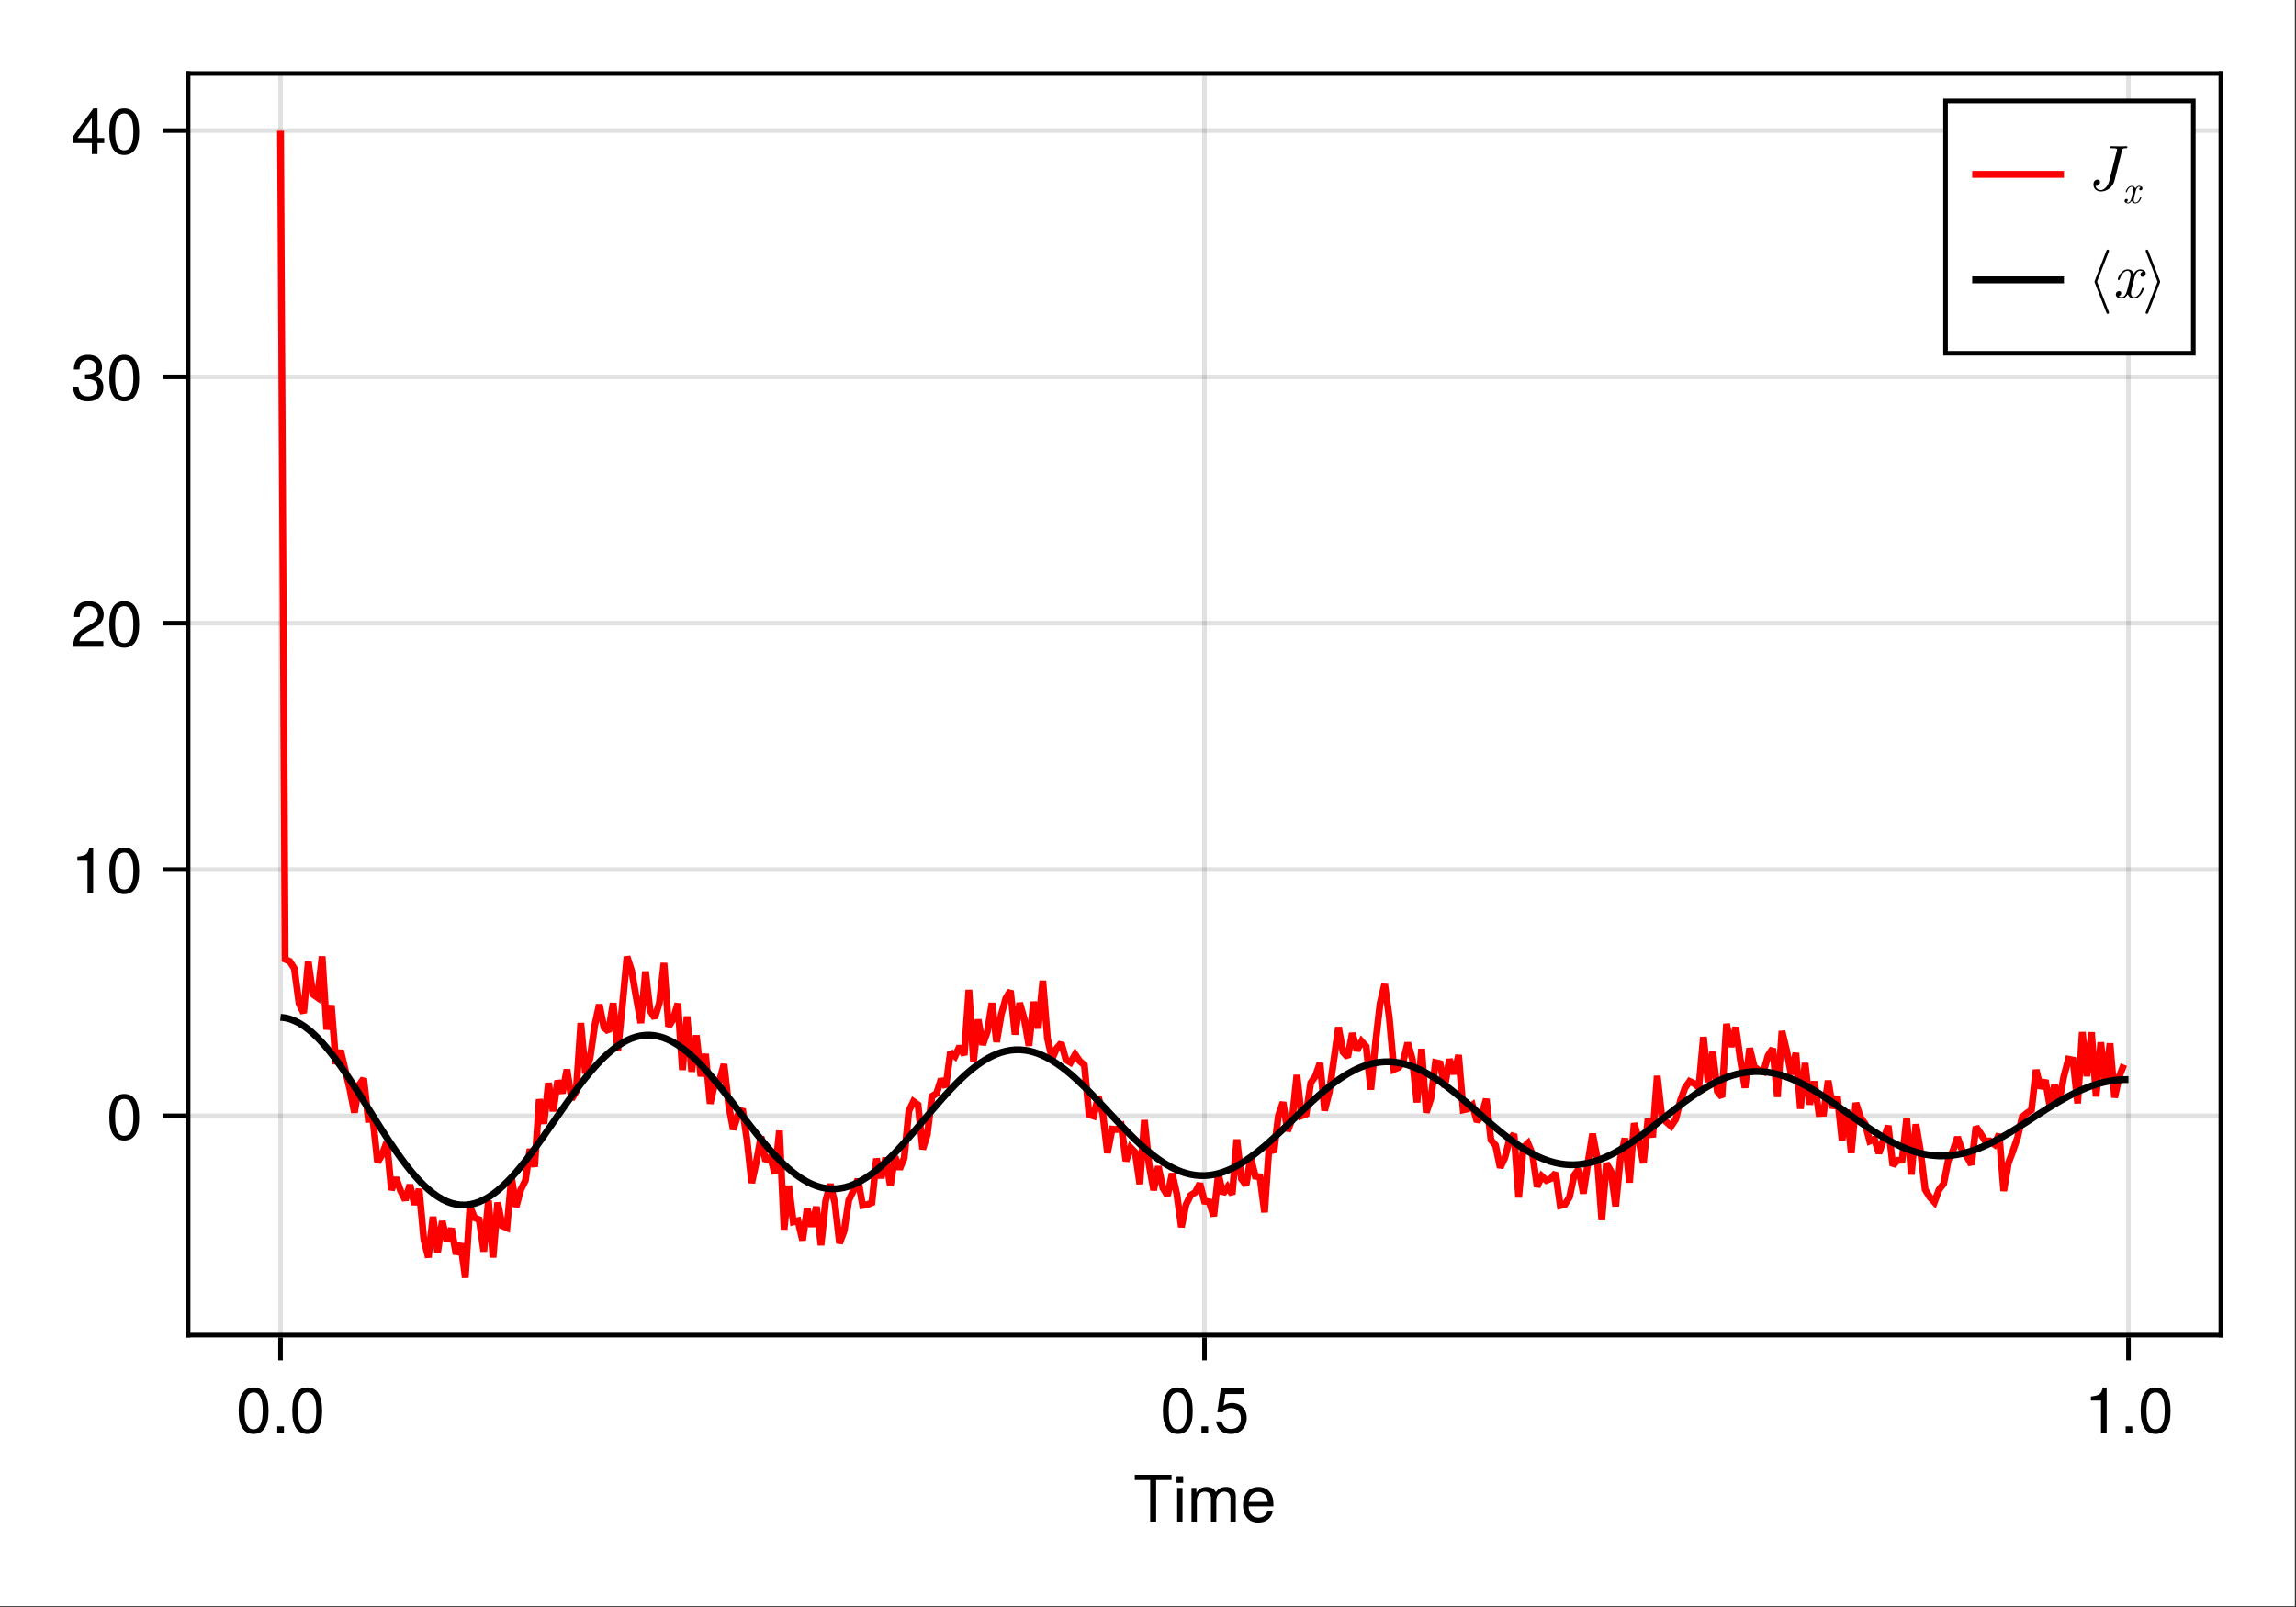
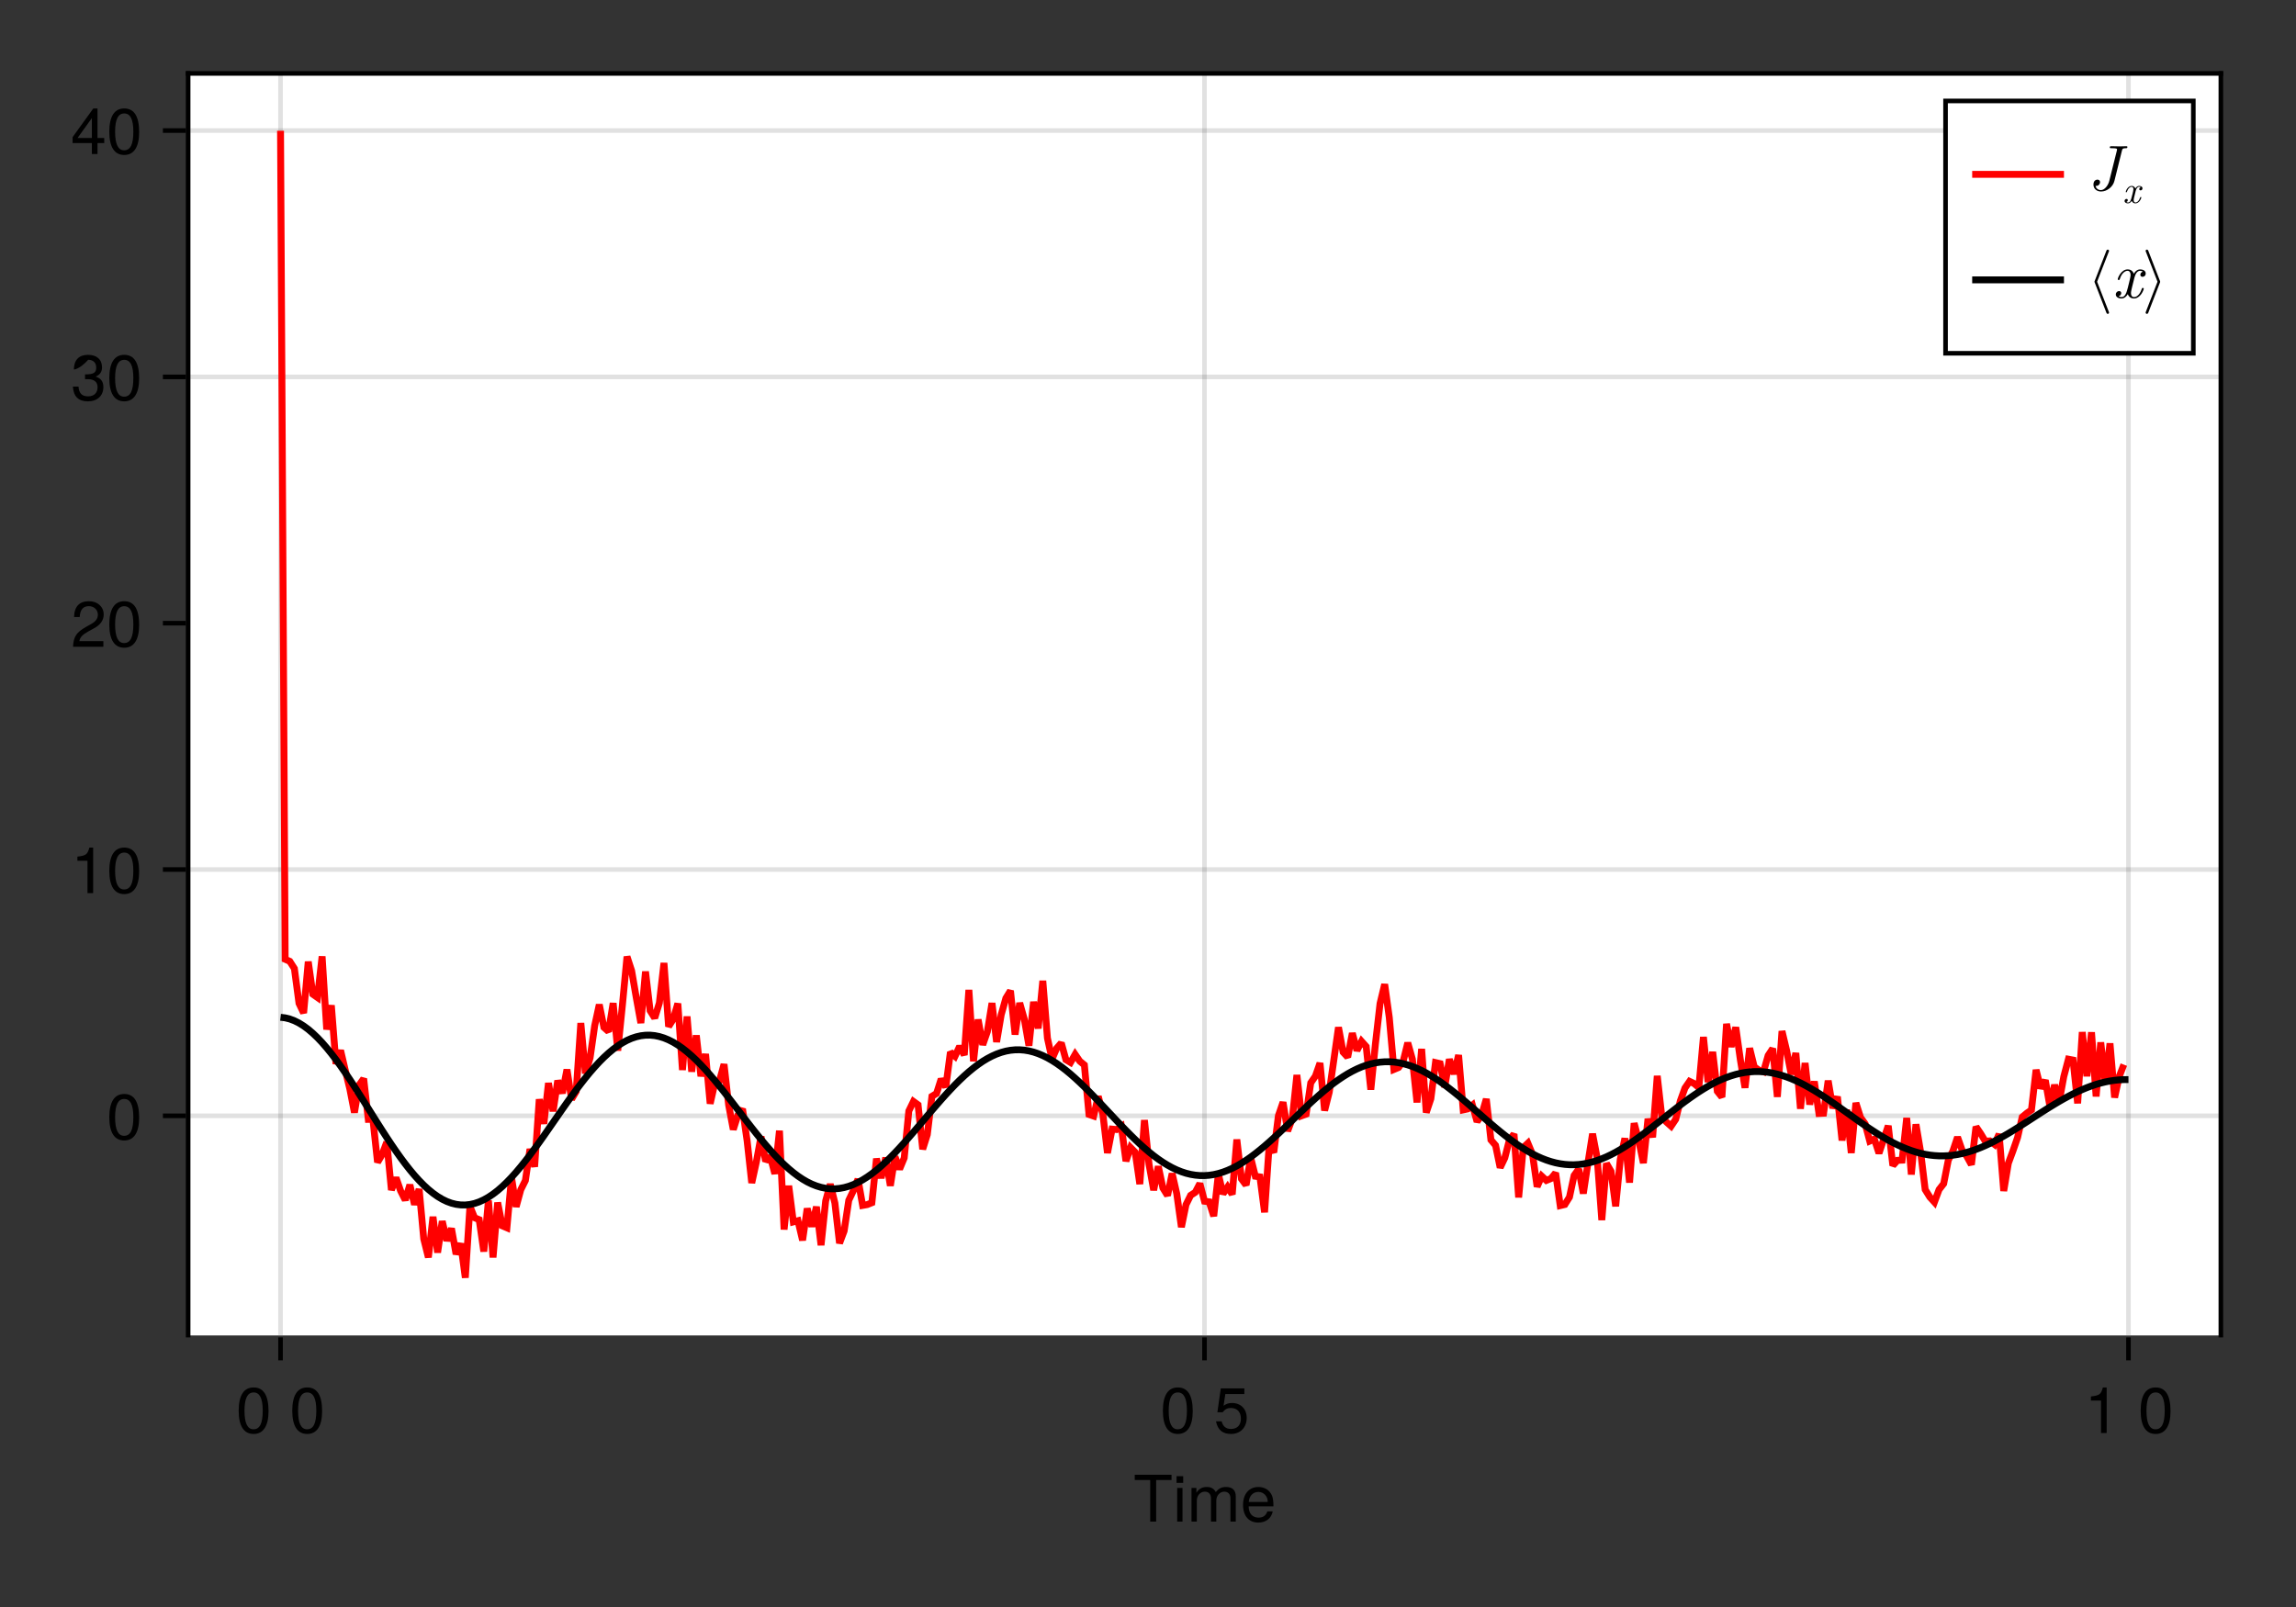
<svg xmlns="http://www.w3.org/2000/svg" xmlns:xlink="http://www.w3.org/1999/xlink" width="667" height="467" viewBox="0 0 667 467">
  <rect x="0" y="0" width="667" height="467" fill="#333333" stroke="none" />
  <defs>
    <g>
      <g id="glyph-0-0-e89971b2">
        <path d="M 11.078 -12.078 C 11.078 -12.078 6.609 -12.078 6.609 -12.078 C 6.609 -12.078 6.609 0 6.609 0 C 6.609 0 4.875 0 4.875 0 C 4.875 0 4.875 -12.078 4.875 -12.078 C 4.875 -12.078 0.391 -12.078 0.391 -12.078 C 0.391 -12.078 0.391 -13.609 0.391 -13.609 C 0.391 -13.609 11.078 -13.609 11.078 -13.609 C 11.078 -13.609 11.078 -12.078 11.078 -12.078 Z M 11.078 -12.078 " />
      </g>
      <g id="glyph-1-0-e89971b2">
        <path d="M 2.859 0 C 2.859 0 1.312 0 1.312 0 C 1.312 0 1.312 -9.781 1.312 -9.781 C 1.312 -9.781 2.859 -9.781 2.859 -9.781 C 2.859 -9.781 2.859 0 2.859 0 Z M 3.062 -11.266 C 3.062 -11.266 1.125 -11.266 1.125 -11.266 C 1.125 -11.266 1.125 -13.203 1.125 -13.203 C 1.125 -13.203 3.062 -13.203 3.062 -13.203 C 3.062 -13.203 3.062 -11.266 3.062 -11.266 Z M 3.062 -11.266 " />
      </g>
      <g id="glyph-1-1-e89971b2">
        <path d="M 14.188 0 C 14.188 0 12.641 0 12.641 0 C 12.641 0 12.641 -6.734 12.641 -6.734 C 12.641 -7.969 11.984 -8.703 10.844 -8.703 C 9.578 -8.703 8.531 -7.562 8.531 -6.141 C 8.531 -6.141 8.531 0 8.531 0 C 8.531 0 6.984 0 6.984 0 C 6.984 0 6.984 -6.734 6.984 -6.734 C 6.984 -7.984 6.328 -8.703 5.172 -8.703 C 3.906 -8.703 2.875 -7.562 2.875 -6.141 C 2.875 -6.141 2.875 0 2.875 0 C 2.875 0 1.328 0 1.328 0 C 1.328 0 1.328 -9.781 1.328 -9.781 C 1.328 -9.781 2.75 -9.781 2.75 -9.781 C 2.75 -9.781 2.75 -8.406 2.75 -8.406 C 3.578 -9.578 4.438 -10.062 5.75 -10.062 C 7.016 -10.062 7.812 -9.609 8.391 -8.578 C 9.297 -9.672 10.078 -10.062 11.391 -10.062 C 13.219 -10.062 14.188 -9.094 14.188 -7.344 C 14.188 -7.344 14.188 0 14.188 0 Z M 14.188 0 " />
      </g>
      <g id="glyph-1-2-e89971b2">
        <path d="M 9.578 -4.438 C 9.578 -4.438 2.375 -4.438 2.375 -4.438 C 2.406 -2.203 3.625 -1.156 5.25 -1.156 C 6.5 -1.156 7.375 -1.688 7.812 -2.969 C 7.812 -2.969 9.375 -2.969 9.375 -2.969 C 8.984 -0.984 7.438 0.281 5.188 0.281 C 2.453 0.281 0.75 -1.625 0.75 -4.844 C 0.75 -8.047 2.5 -10.062 5.234 -10.062 C 7.062 -10.062 8.547 -9.094 9.188 -7.484 C 9.469 -6.766 9.578 -5.859 9.578 -4.438 Z M 7.922 -5.828 C 7.922 -7.359 6.734 -8.625 5.203 -8.625 C 3.641 -8.625 2.547 -7.453 2.406 -5.719 C 2.406 -5.719 7.891 -5.719 7.891 -5.719 C 7.922 -5.75 7.922 -5.828 7.922 -5.828 Z M 7.922 -5.828 " />
      </g>
      <g id="glyph-1-3-e89971b2">
        <path d="M 9.469 -6.359 C 9.469 -2.016 7.938 0.281 5.141 0.281 C 2.297 0.281 0.797 -2.016 0.797 -6.484 C 0.797 -10.922 2.281 -13.234 5.141 -13.234 C 8.016 -13.234 9.469 -10.953 9.469 -6.359 Z M 7.781 -6.516 C 7.781 -10.062 6.906 -11.781 5.141 -11.781 C 3.359 -11.781 2.484 -10.078 2.484 -6.453 C 2.484 -2.844 3.359 -1.078 5.094 -1.078 C 6.922 -1.078 7.781 -2.766 7.781 -6.516 Z M 7.781 -6.516 " />
      </g>
      <g id="glyph-1-4-e89971b2">
-         <path d="M 3.562 0 C 3.562 0 1.625 0 1.625 0 C 1.625 0 1.625 -1.938 1.625 -1.938 C 1.625 -1.938 3.562 -1.938 3.562 -1.938 C 3.562 -1.938 3.562 0 3.562 0 Z M 3.562 0 " />
-       </g>
+         </g>
      <g id="glyph-1-5-e89971b2">
        <path d="M 9.578 -4.391 C 9.578 -1.594 7.719 0.281 5.047 0.281 C 2.688 0.281 1.188 -0.766 0.656 -3.391 C 0.656 -3.391 2.297 -3.391 2.297 -3.391 C 2.688 -1.906 3.562 -1.172 5 -1.172 C 6.797 -1.172 7.891 -2.266 7.891 -4.156 C 7.891 -6.125 6.781 -7.266 5 -7.266 C 3.984 -7.266 3.344 -6.953 2.578 -6.031 C 2.578 -6.031 1.062 -6.031 1.062 -6.031 C 1.062 -6.031 2.047 -12.953 2.047 -12.953 C 2.047 -12.953 8.891 -12.953 8.891 -12.953 C 8.891 -12.953 8.891 -11.328 8.891 -11.328 C 8.891 -11.328 3.375 -11.328 3.375 -11.328 C 3.375 -11.328 2.859 -7.922 2.859 -7.922 C 3.625 -8.484 4.375 -8.719 5.297 -8.719 C 7.844 -8.719 9.578 -7 9.578 -4.391 Z M 9.578 -4.391 " />
      </g>
      <g id="glyph-1-6-e89971b2">
        <path d="M 6.484 0 C 6.484 0 4.844 0 4.844 0 C 4.844 0 4.844 -9.422 4.844 -9.422 C 4.844 -9.422 1.906 -9.422 1.906 -9.422 C 1.906 -9.422 1.906 -10.609 1.906 -10.609 C 4.438 -10.922 4.812 -11.203 5.391 -13.234 C 5.391 -13.234 6.484 -13.234 6.484 -13.234 C 6.484 -13.234 6.484 0 6.484 0 Z M 6.484 0 " />
      </g>
      <g id="glyph-1-7-e89971b2">
        <path d="M 9.547 -9.359 C 9.547 -7.734 8.594 -6.344 6.734 -5.359 C 6.734 -5.359 4.875 -4.344 4.875 -4.344 C 3.25 -3.391 2.656 -2.703 2.484 -1.625 C 2.484 -1.625 9.453 -1.625 9.453 -1.625 C 9.453 -1.625 9.453 0 9.453 0 C 9.453 0 0.641 0 0.641 0 C 0.781 -2.906 1.594 -4.156 4.344 -5.734 C 4.344 -5.734 6.062 -6.703 6.062 -6.703 C 7.25 -7.375 7.859 -8.266 7.859 -9.312 C 7.859 -10.734 6.734 -11.797 5.25 -11.797 C 3.625 -11.797 2.703 -10.859 2.578 -8.641 C 2.578 -8.641 0.938 -8.641 0.938 -8.641 C 1.031 -11.859 2.594 -13.234 5.297 -13.234 C 7.812 -13.234 9.547 -11.594 9.547 -9.359 Z M 9.547 -9.359 " />
      </g>
      <g id="glyph-1-8-e89971b2">
-         <path d="M 9.453 -3.844 C 9.453 -1.344 7.688 0.281 4.969 0.281 C 2.266 0.281 0.797 -1.047 0.594 -4 C 0.594 -4 2.234 -4 2.234 -4 C 2.359 -2.078 3.234 -1.172 5.016 -1.172 C 6.734 -1.172 7.766 -2.172 7.766 -3.828 C 7.766 -5.297 6.828 -6.156 5.016 -6.156 C 5.016 -6.156 4.125 -6.156 4.125 -6.156 C 4.125 -6.156 4.125 -7.547 4.125 -7.547 C 6.766 -7.547 7.375 -8.125 7.375 -9.547 C 7.375 -10.938 6.5 -11.797 5.047 -11.797 C 3.359 -11.797 2.562 -10.922 2.516 -8.969 C 2.516 -8.969 0.875 -8.969 0.875 -8.969 C 0.938 -11.781 2.359 -13.234 5.016 -13.234 C 7.547 -13.234 9.062 -11.875 9.062 -9.594 C 9.062 -8.266 8.438 -7.406 7.203 -6.922 C 8.797 -6.391 9.453 -5.453 9.453 -3.844 Z M 9.453 -3.844 " />
+         <path d="M 9.453 -3.844 C 9.453 -1.344 7.688 0.281 4.969 0.281 C 2.266 0.281 0.797 -1.047 0.594 -4 C 0.594 -4 2.234 -4 2.234 -4 C 2.359 -2.078 3.234 -1.172 5.016 -1.172 C 6.734 -1.172 7.766 -2.172 7.766 -3.828 C 7.766 -5.297 6.828 -6.156 5.016 -6.156 C 5.016 -6.156 4.125 -6.156 4.125 -6.156 C 4.125 -6.156 4.125 -7.547 4.125 -7.547 C 6.766 -7.547 7.375 -8.125 7.375 -9.547 C 7.375 -10.938 6.5 -11.797 5.047 -11.797 C 2.516 -8.969 0.875 -8.969 0.875 -8.969 C 0.938 -11.781 2.359 -13.234 5.016 -13.234 C 7.547 -13.234 9.062 -11.875 9.062 -9.594 C 9.062 -8.266 8.438 -7.406 7.203 -6.922 C 8.797 -6.391 9.453 -5.453 9.453 -3.844 Z M 9.453 -3.844 " />
      </g>
      <g id="glyph-1-9-e89971b2">
        <path d="M 9.703 -3.172 C 9.703 -3.172 7.75 -3.172 7.75 -3.172 C 7.75 -3.172 7.75 0 7.75 0 C 7.75 0 6.109 0 6.109 0 C 6.109 0 6.109 -3.172 6.109 -3.172 C 6.109 -3.172 0.516 -3.172 0.516 -3.172 C 0.516 -3.172 0.516 -4.906 0.516 -4.906 C 0.516 -4.906 6.531 -13.234 6.531 -13.234 C 6.531 -13.234 7.75 -13.234 7.75 -13.234 C 7.75 -13.234 7.75 -4.656 7.75 -4.656 C 7.75 -4.656 9.703 -4.656 9.703 -4.656 C 9.703 -4.656 9.703 -3.172 9.703 -3.172 Z M 6.109 -4.656 C 6.109 -4.656 6.109 -10.438 6.109 -10.438 C 6.109 -10.438 1.953 -4.656 1.953 -4.656 C 1.953 -4.656 6.109 -4.656 6.109 -4.656 Z M 6.109 -4.656 " />
      </g>
      <g id="glyph-2-0-e89971b2">
        <path d="M 9.469 -6.359 C 9.469 -2.016 7.938 0.281 5.141 0.281 C 2.297 0.281 0.797 -2.016 0.797 -6.484 C 0.797 -10.922 2.281 -13.234 5.141 -13.234 C 8.016 -13.234 9.469 -10.953 9.469 -6.359 Z M 7.781 -6.516 C 7.781 -10.062 6.906 -11.781 5.141 -11.781 C 3.359 -11.781 2.484 -10.078 2.484 -6.453 C 2.484 -2.844 3.359 -1.078 5.094 -1.078 C 6.922 -1.078 7.781 -2.766 7.781 -6.516 Z M 7.781 -6.516 " />
      </g>
      <g id="glyph-3-0-e89971b2">
-         <path d="M 3.562 0 C 3.562 0 1.625 0 1.625 0 C 1.625 0 1.625 -1.938 1.625 -1.938 C 1.625 -1.938 3.562 -1.938 3.562 -1.938 C 3.562 -1.938 3.562 0 3.562 0 Z M 3.562 0 " />
-       </g>
+         </g>
      <g id="glyph-4-0-e89971b2">
        <path d="M 9.469 -6.359 C 9.469 -2.016 7.938 0.281 5.141 0.281 C 2.297 0.281 0.797 -2.016 0.797 -6.484 C 0.797 -10.922 2.281 -13.234 5.141 -13.234 C 8.016 -13.234 9.469 -10.953 9.469 -6.359 Z M 7.781 -6.516 C 7.781 -10.062 6.906 -11.781 5.141 -11.781 C 3.359 -11.781 2.484 -10.078 2.484 -6.453 C 2.484 -2.844 3.359 -1.078 5.094 -1.078 C 6.922 -1.078 7.781 -2.766 7.781 -6.516 Z M 7.781 -6.516 " />
      </g>
      <g id="glyph-5-0-e89971b2">
        <path d="M 11.609 -12.531 C 11.609 -12.703 11.5 -12.75 11.359 -12.75 C 10.734 -12.75 10.062 -12.703 9.422 -12.703 C 8.594 -12.703 7.719 -12.75 6.891 -12.75 C 6.719 -12.75 6.5 -12.75 6.5 -12.391 C 6.5 -12.172 6.672 -12.172 6.969 -12.172 L 7.188 -12.172 C 7.5 -12.172 7.719 -12.172 8.047 -12.141 C 8.453 -12.078 8.609 -12.062 8.609 -11.781 C 8.609 -11.703 8.609 -11.672 8.531 -11.406 L 6.359 -2.703 C 6.016 -1.312 4.953 0 3.922 0 C 3.156 0 2.5 -0.469 2.359 -1.234 C 2.391 -1.219 2.422 -1.219 2.562 -1.219 C 3.266 -1.219 3.672 -1.844 3.672 -2.312 C 3.672 -2.797 3.312 -3.047 2.906 -3.047 C 2.859 -3.047 1.75 -3.047 1.75 -1.609 C 1.75 -0.344 2.766 0.406 3.953 0.406 C 5.719 0.406 7.438 -0.984 7.844 -2.688 L 10.031 -11.5 C 10.156 -12.031 10.281 -12.172 11.125 -12.172 C 11.406 -12.172 11.609 -12.172 11.609 -12.531 Z M 11.609 -12.531 " />
      </g>
      <g id="glyph-5-1-e89971b2">
        <path d="M 9.109 -2.672 C 9.109 -2.859 8.969 -2.859 8.828 -2.859 C 8.609 -2.859 8.594 -2.844 8.5 -2.547 C 7.984 -0.938 7.062 -0.203 6.281 -0.203 C 5.906 -0.203 5.391 -0.422 5.391 -1.406 C 5.391 -1.844 5.609 -2.656 5.75 -3.281 L 6.391 -5.844 C 6.641 -6.812 7.156 -7.844 8.031 -7.844 C 8.078 -7.844 8.547 -7.844 8.844 -7.578 C 8.109 -7.391 8.109 -6.688 8.109 -6.688 C 8.109 -6.438 8.266 -6.094 8.75 -6.094 C 9.094 -6.094 9.672 -6.344 9.672 -7.078 C 9.672 -8.031 8.594 -8.25 8.047 -8.25 C 7.016 -8.25 6.406 -7.344 6.219 -6.984 C 5.812 -8.109 4.891 -8.25 4.422 -8.25 C 2.562 -8.25 1.547 -5.812 1.547 -5.375 C 1.547 -5.188 1.734 -5.188 1.828 -5.188 C 2.078 -5.188 2.078 -5.203 2.172 -5.516 C 2.672 -7.109 3.641 -7.844 4.391 -7.844 C 4.922 -7.844 5.281 -7.406 5.281 -6.672 C 5.281 -6.219 5.062 -5.297 4.891 -4.609 L 4.469 -2.906 C 4.156 -1.703 3.766 -0.203 2.656 -0.203 C 2.594 -0.203 2.141 -0.203 1.828 -0.469 C 2.391 -0.609 2.562 -1.078 2.562 -1.359 C 2.562 -1.844 2.172 -1.953 1.922 -1.953 C 1.453 -1.953 0.984 -1.562 0.984 -0.953 C 0.984 -0.219 1.781 0.203 2.625 0.203 C 3.531 0.203 4.141 -0.5 4.469 -1.062 C 4.844 0 5.75 0.203 6.234 0.203 C 8.156 0.203 9.109 -2.297 9.109 -2.672 Z M 9.109 -2.672 " />
      </g>
      <g id="glyph-6-0-e89971b2">
        <path d="M 5.469 -1.609 C 5.469 -1.719 5.375 -1.719 5.297 -1.719 C 5.172 -1.719 5.156 -1.703 5.094 -1.531 C 4.797 -0.562 4.234 -0.125 3.766 -0.125 C 3.547 -0.125 3.234 -0.25 3.234 -0.844 C 3.234 -1.109 3.359 -1.594 3.453 -1.969 L 3.828 -3.5 C 3.984 -4.094 4.297 -4.703 4.812 -4.703 C 4.844 -4.703 5.125 -4.703 5.312 -4.547 C 4.859 -4.438 4.859 -4.016 4.859 -4.016 C 4.859 -3.859 4.969 -3.656 5.25 -3.656 C 5.453 -3.656 5.797 -3.812 5.797 -4.25 C 5.797 -4.812 5.156 -4.953 4.828 -4.953 C 4.219 -4.953 3.844 -4.406 3.734 -4.188 C 3.484 -4.859 2.938 -4.953 2.656 -4.953 C 1.531 -4.953 0.938 -3.484 0.938 -3.219 C 0.938 -3.109 1.047 -3.109 1.094 -3.109 C 1.25 -3.109 1.25 -3.125 1.297 -3.312 C 1.609 -4.266 2.188 -4.703 2.625 -4.703 C 2.953 -4.703 3.172 -4.453 3.172 -4 C 3.172 -3.734 3.031 -3.188 2.938 -2.766 L 2.672 -1.75 C 2.5 -1.016 2.266 -0.125 1.594 -0.125 C 1.562 -0.125 1.281 -0.125 1.094 -0.281 C 1.438 -0.375 1.531 -0.656 1.531 -0.812 C 1.531 -1.109 1.297 -1.172 1.156 -1.172 C 0.875 -1.172 0.594 -0.938 0.594 -0.578 C 0.594 -0.141 1.062 0.125 1.578 0.125 C 2.125 0.125 2.484 -0.297 2.672 -0.641 C 2.906 0 3.453 0.125 3.734 0.125 C 4.891 0.125 5.469 -1.375 5.469 -1.609 Z M 5.469 -1.609 " />
      </g>
      <g id="glyph-7-0-e89971b2">
        <path d="M 6.281 4.297 C 6.281 4.234 6.281 4.203 6.25 4.156 L 2.812 -4.672 L 6.25 -13.5 C 6.281 -13.531 6.281 -13.578 6.281 -13.625 C 6.281 -13.844 6.109 -14 5.906 -14 C 5.75 -14 5.609 -13.906 5.547 -13.766 L 2.078 -4.797 C 2.047 -4.766 2.047 -4.719 2.047 -4.672 C 2.047 -4.609 2.047 -4.578 2.078 -4.531 L 5.547 4.422 C 5.609 4.578 5.75 4.672 5.906 4.672 C 6.109 4.672 6.281 4.5 6.281 4.297 Z M 6.281 4.297 " />
      </g>
      <g id="glyph-7-1-e89971b2">
        <path d="M 5.188 -4.797 L 1.719 -13.766 C 1.656 -13.906 1.516 -14 1.359 -14 C 1.156 -14 0.984 -13.844 0.984 -13.625 C 0.984 -13.578 0.984 -13.531 1.016 -13.5 L 4.438 -4.672 L 1.016 4.156 C 0.984 4.203 0.984 4.234 0.984 4.297 C 0.984 4.5 1.156 4.672 1.359 4.672 C 1.516 4.672 1.656 4.578 1.719 4.422 L 5.188 -4.531 C 5.203 -4.578 5.203 -4.609 5.203 -4.672 C 5.203 -4.719 5.203 -4.766 5.188 -4.797 Z M 5.188 -4.797 " />
      </g>
    </g>
  </defs>
-   <path fill-rule="nonzero" fill="rgb(100%, 100%, 100%)" fill-opacity="1" d="M 0 0 L 666.668 0 L 666.668 466.668 L 0 466.668 Z M 0 0 " />
  <path fill-rule="nonzero" fill="rgb(100%, 100%, 100%)" fill-opacity="1" d="M 54.668 388 L 645.336 388 L 645.336 21.332 L 54.668 21.332 Z M 54.668 388 " />
  <path fill="none" stroke-width="1" stroke-linecap="butt" stroke-linejoin="miter" stroke="rgb(0%, 0%, 0%)" stroke-opacity="0.12" stroke-miterlimit="1.155" d="M 61.137 291 L 61.137 15.999 " transform="matrix(1.333, 0, 0, 1.333, 0, 0)" />
  <path fill="none" stroke-width="1" stroke-linecap="butt" stroke-linejoin="miter" stroke="rgb(0%, 0%, 0%)" stroke-opacity="0.12" stroke-miterlimit="1.155" d="M 262.5 291 L 262.5 15.999 " transform="matrix(1.333, 0, 0, 1.333, 0, 0)" />
  <path fill="none" stroke-width="1" stroke-linecap="butt" stroke-linejoin="miter" stroke="rgb(0%, 0%, 0%)" stroke-opacity="0.12" stroke-miterlimit="1.155" d="M 463.863 291 L 463.863 15.999 " transform="matrix(1.333, 0, 0, 1.333, 0, 0)" />
  <path fill="none" stroke-width="1" stroke-linecap="butt" stroke-linejoin="miter" stroke="rgb(0%, 0%, 0%)" stroke-opacity="0.12" stroke-miterlimit="1.155" d="M 41.001 243.205 L 483.999 243.205 " transform="matrix(1.333, 0, 0, 1.333, 0, 0)" />
  <path fill="none" stroke-width="1" stroke-linecap="butt" stroke-linejoin="miter" stroke="rgb(0%, 0%, 0%)" stroke-opacity="0.12" stroke-miterlimit="1.155" d="M 41.001 189.519 L 483.999 189.519 " transform="matrix(1.333, 0, 0, 1.333, 0, 0)" />
-   <path fill="none" stroke-width="1" stroke-linecap="butt" stroke-linejoin="miter" stroke="rgb(0%, 0%, 0%)" stroke-opacity="0.12" stroke-miterlimit="1.155" d="M 41.001 135.832 L 483.999 135.832 " transform="matrix(1.333, 0, 0, 1.333, 0, 0)" />
  <path fill="none" stroke-width="1" stroke-linecap="butt" stroke-linejoin="miter" stroke="rgb(0%, 0%, 0%)" stroke-opacity="0.12" stroke-miterlimit="1.155" d="M 41.001 82.143 L 483.999 82.143 " transform="matrix(1.333, 0, 0, 1.333, 0, 0)" />
  <path fill="none" stroke-width="1" stroke-linecap="butt" stroke-linejoin="miter" stroke="rgb(0%, 0%, 0%)" stroke-opacity="0.12" stroke-miterlimit="1.155" d="M 41.001 28.456 L 483.999 28.456 " transform="matrix(1.333, 0, 0, 1.333, 0, 0)" />
  <g fill="rgb(0%, 0%, 0%)" fill-opacity="1">
    <use xlink:href="#glyph-0-0-e89971b2" x="329.261" y="442.091" />
  </g>
  <g fill="rgb(0%, 0%, 0%)" fill-opacity="1">
    <use xlink:href="#glyph-1-0-e89971b2" x="340.667" y="442.091" />
  </g>
  <g fill="rgb(0%, 0%, 0%)" fill-opacity="1">
    <use xlink:href="#glyph-1-1-e89971b2" x="344.811" y="442.091" />
  </g>
  <g fill="rgb(0%, 0%, 0%)" fill-opacity="1">
    <use xlink:href="#glyph-1-2-e89971b2" x="360.36" y="442.091" />
  </g>
  <g fill="rgb(0%, 0%, 0%)" fill-opacity="1">
    <use xlink:href="#glyph-2-0-e89971b2" x="68.542" y="416.344" />
  </g>
  <g fill="rgb(0%, 0%, 0%)" fill-opacity="1">
    <use xlink:href="#glyph-3-0-e89971b2" x="78.92" y="416.344" />
  </g>
  <g fill="rgb(0%, 0%, 0%)" fill-opacity="1">
    <use xlink:href="#glyph-2-0-e89971b2" x="84.11" y="416.344" />
  </g>
  <g fill="rgb(0%, 0%, 0%)" fill-opacity="1">
    <use xlink:href="#glyph-1-3-e89971b2" x="337.027" y="416.344" />
  </g>
  <g fill="rgb(0%, 0%, 0%)" fill-opacity="1">
    <use xlink:href="#glyph-1-4-e89971b2" x="347.405" y="416.344" />
  </g>
  <g fill="rgb(0%, 0%, 0%)" fill-opacity="1">
    <use xlink:href="#glyph-1-5-e89971b2" x="352.595" y="416.344" />
  </g>
  <g fill="rgb(0%, 0%, 0%)" fill-opacity="1">
    <use xlink:href="#glyph-1-6-e89971b2" x="605.512" y="416.344" />
  </g>
  <g fill="rgb(0%, 0%, 0%)" fill-opacity="1">
    <use xlink:href="#glyph-1-4-e89971b2" x="615.89" y="416.344" />
  </g>
  <g fill="rgb(0%, 0%, 0%)" fill-opacity="1">
    <use xlink:href="#glyph-1-3-e89971b2" x="621.08" y="416.344" />
  </g>
  <g fill="rgb(0%, 0%, 0%)" fill-opacity="1">
    <use xlink:href="#glyph-4-0-e89971b2" x="30.955" y="331.079" />
  </g>
  <g fill="rgb(0%, 0%, 0%)" fill-opacity="1">
    <use xlink:href="#glyph-1-6-e89971b2" x="20.576" y="259.495" />
  </g>
  <g fill="rgb(0%, 0%, 0%)" fill-opacity="1">
    <use xlink:href="#glyph-4-0-e89971b2" x="30.955" y="259.495" />
  </g>
  <g fill="rgb(0%, 0%, 0%)" fill-opacity="1">
    <use xlink:href="#glyph-1-7-e89971b2" x="20.576" y="187.911" />
  </g>
  <g fill="rgb(0%, 0%, 0%)" fill-opacity="1">
    <use xlink:href="#glyph-4-0-e89971b2" x="30.955" y="187.911" />
  </g>
  <g fill="rgb(0%, 0%, 0%)" fill-opacity="1">
    <use xlink:href="#glyph-1-8-e89971b2" x="20.576" y="116.328" />
  </g>
  <g fill="rgb(0%, 0%, 0%)" fill-opacity="1">
    <use xlink:href="#glyph-4-0-e89971b2" x="30.955" y="116.328" />
  </g>
  <g fill="rgb(0%, 0%, 0%)" fill-opacity="1">
    <use xlink:href="#glyph-1-9-e89971b2" x="20.576" y="44.744" />
  </g>
  <g fill="rgb(0%, 0%, 0%)" fill-opacity="1">
    <use xlink:href="#glyph-4-0-e89971b2" x="30.955" y="44.744" />
  </g>
  <path fill="none" stroke-width="1.5" stroke-linecap="butt" stroke-linejoin="miter" stroke="rgb(100%, 0%, 0%)" stroke-opacity="1" stroke-miterlimit="2" d="M 61.137 28.5 L 62.145 209.086 L 63.149 209.528 L 64.157 211.099 L 65.165 218.687 L 66.17 220.796 L 67.178 209.596 L 68.183 216.703 L 69.19 217.412 L 70.198 208.447 L 71.203 224.388 L 72.211 219.117 L 73.219 231.891 L 74.224 228.94 L 75.231 233.215 L 76.239 237.343 L 77.244 242.496 L 78.252 236.511 L 79.26 235.107 L 80.265 243.984 L 81.272 243.976 L 82.28 253.333 L 83.285 251.643 L 84.293 248.918 L 85.301 259.38 L 86.306 256.69 L 87.313 259.573 L 88.321 261.565 L 89.326 258.243 L 90.334 262.562 L 91.342 259.172 L 92.347 270.026 L 93.354 274.063 L 94.362 265.21 L 95.367 273.009 L 96.375 266.171 L 97.383 270.422 L 98.388 267.75 L 99.396 273.36 L 100.403 271.04 L 101.408 278.499 L 102.416 262.945 L 103.424 265.421 L 104.429 265.837 L 105.437 272.786 L 106.444 261.671 L 107.449 274.075 L 108.457 262.107 L 109.465 267.179 L 110.47 267.609 L 111.478 256.655 L 112.485 263.024 L 113.49 259.321 L 114.498 257.303 L 115.506 250.444 L 116.511 254.306 L 117.519 239.599 L 118.526 244.942 L 119.531 236.057 L 120.539 242.215 L 121.547 235.529 L 122.552 238.277 L 123.56 233.112 L 124.564 239.59 L 125.572 237.876 L 126.58 222.979 L 127.585 233.977 L 128.593 230.607 L 129.601 223.564 L 130.605 218.959 L 131.613 223.925 L 132.621 224.827 L 133.626 218.64 L 134.634 228.987 L 135.642 219.07 L 136.646 208.497 L 137.654 211.585 L 138.662 217.424 L 139.667 222.981 L 140.675 211.755 L 141.683 220.283 L 142.688 221.886 L 143.695 218.604 L 144.703 209.889 L 145.708 223.74 L 146.716 222.152 L 147.724 218.719 L 148.729 233.215 L 149.736 221.552 L 150.744 233.587 L 151.749 225.668 L 152.757 234.583 L 153.765 229.729 L 154.77 240.554 L 155.777 236.13 L 156.785 235.62 L 157.79 231.955 L 158.798 240.855 L 159.806 246.193 L 160.811 243.041 L 161.818 241.688 L 162.826 248.672 L 163.831 257.839 L 164.839 253.233 L 165.847 247.723 L 166.852 253.099 L 167.859 252.029 L 168.867 255.853 L 169.872 246.448 L 170.88 267.987 L 171.888 258.451 L 172.893 266.329 L 173.9 266.068 L 174.908 270.334 L 175.913 263.399 L 176.921 267.346 L 177.926 263.021 L 178.934 271.406 L 179.941 261.747 L 180.946 258.1 L 181.954 262.23 L 182.962 270.973 L 183.967 268.307 L 184.975 261.615 L 185.982 259.512 L 186.987 257.021 L 187.995 262.734 L 189.003 262.553 L 190.008 262.146 L 191.016 252.53 L 192.023 256.775 L 193.028 252.334 L 194.036 258.445 L 195.044 252.097 L 196.049 254.818 L 197.057 252.39 L 198.064 242.145 L 199.069 240.076 L 200.077 240.809 L 201.085 250.479 L 202.09 247.298 L 203.098 238.957 L 204.105 238.336 L 205.11 235.184 L 206.118 236.924 L 207.126 229.327 L 208.131 230.218 L 209.139 228.059 L 210.146 229.954 L 211.151 215.757 L 212.159 231.316 L 213.167 222.217 L 214.172 227.722 L 215.18 224.845 L 216.188 218.631 L 217.192 227.112 L 218.2 221.153 L 219.208 217.576 L 220.213 215.941 L 221.221 225.492 L 222.229 218.604 L 223.233 222.161 L 224.241 227.921 L 225.249 218.353 L 226.254 224.162 L 227.262 213.773 L 228.27 226.266 L 229.274 230.827 L 230.282 228.492 L 231.29 227.332 L 232.295 230.979 L 233.303 231.58 L 234.308 229.822 L 235.315 231.29 L 236.323 232.119 L 237.328 242.903 L 238.336 243.255 L 239.344 238.948 L 240.349 242.851 L 241.356 251.306 L 242.364 246.103 L 243.369 246.196 L 244.377 245.534 L 245.385 253.078 L 246.39 250.122 L 247.397 251.153 L 248.405 258.085 L 249.41 244.137 L 250.418 253.805 L 251.426 259.412 L 252.431 254.218 L 253.438 258.94 L 254.446 260.572 L 255.451 255.776 L 256.459 260.203 L 257.467 267.46 L 258.472 262.562 L 259.479 260.534 L 260.487 259.884 L 261.492 257.962 L 262.5 261.823 L 263.508 261.952 L 264.513 265.069 L 265.521 255.914 L 266.528 260.206 L 267.533 258.724 L 268.541 260.32 L 269.549 248.364 L 270.554 256.945 L 271.562 258.299 L 272.569 252.328 L 273.574 256.374 L 274.582 256.518 L 275.59 264.237 L 276.595 249.662 L 277.603 251.177 L 278.61 243.17 L 279.615 240.24 L 280.623 246.519 L 281.631 243.832 L 282.636 234.305 L 283.644 243.202 L 284.651 242.836 L 285.656 236.024 L 286.664 234.568 L 287.672 231.706 L 288.677 242.057 L 289.685 238.063 L 290.689 231.003 L 291.697 223.91 L 292.705 229.321 L 293.71 230.414 L 294.718 225.19 L 295.726 228.981 L 296.73 226.975 L 297.738 228.105 L 298.746 237.501 L 299.751 227.537 L 300.759 218.725 L 301.767 214.523 L 302.771 221.771 L 303.779 233.098 L 304.787 232.679 L 305.792 231.346 L 306.8 227.285 L 307.808 230.862 L 308.812 240.284 L 309.82 228.624 L 310.828 242.487 L 311.833 239.484 L 312.841 231.598 L 313.849 231.829 L 314.854 236.93 L 315.861 230.871 L 316.869 234.091 L 317.874 229.969 L 318.882 241.913 L 319.89 241.696 L 320.895 240.885 L 321.902 244.479 L 322.91 242.965 L 323.915 239.531 L 324.923 248.455 L 325.931 249.639 L 326.936 254.493 L 327.943 252.384 L 328.951 248.458 L 329.956 247.181 L 330.964 260.991 L 331.972 250.122 L 332.977 249.176 L 333.984 251.593 L 334.992 258.65 L 335.997 256.354 L 337.005 257.288 L 338.013 256.875 L 339.018 255.653 L 340.025 262.775 L 341.033 262.535 L 342.038 260.933 L 343.046 256.207 L 344.051 254.801 L 345.059 260.139 L 346.066 253.479 L 347.071 247.116 L 348.079 252.407 L 349.087 265.931 L 350.092 253.576 L 351.1 255.313 L 352.107 262.925 L 353.112 252.688 L 354.12 248.106 L 355.128 257.754 L 356.133 244.811 L 357.141 248.613 L 358.148 253.506 L 359.153 243.855 L 360.161 247.887 L 361.169 234.495 L 362.174 243.463 L 363.182 244.564 L 364.189 245.458 L 365.194 243.958 L 366.202 239.941 L 367.21 237.149 L 368.215 235.693 L 369.223 236.177 L 370.23 237.038 L 371.235 226.022 L 372.243 235.852 L 373.251 229.274 L 374.256 237.855 L 375.264 239.121 L 376.271 223.16 L 377.276 228.164 L 378.284 223.904 L 379.292 231.038 L 380.297 237.094 L 381.305 228.469 L 382.312 232.55 L 383.317 233.244 L 384.325 233.596 L 385.333 230.062 L 386.338 228.548 L 387.346 239.077 L 388.354 224.739 L 389.358 228.955 L 390.366 234.182 L 391.374 229.509 L 392.379 241.664 L 393.387 231.691 L 394.395 240.741 L 395.399 235.714 L 396.407 242.692 L 397.415 242.637 L 398.42 235.544 L 399.428 241.532 L 400.433 239.021 L 401.44 248.566 L 402.448 241.866 L 403.453 251.303 L 404.461 240.384 L 405.469 243.554 L 406.474 244.942 L 407.481 248.71 L 408.489 248.273 L 409.494 251.361 L 410.502 248.364 L 411.51 245.376 L 412.515 254.042 L 413.522 252.911 L 414.53 252.867 L 415.535 243.668 L 416.543 255.999 L 417.551 245.051 L 418.556 251.019 L 419.563 259.286 L 420.571 260.909 L 421.576 262.014 L 422.584 259.289 L 423.592 257.997 L 424.597 252.873 L 425.604 250.866 L 426.612 247.849 L 427.617 250.729 L 428.625 252.021 L 429.633 253.852 L 430.638 245.584 L 431.646 247.066 L 432.653 248.742 L 433.658 248.675 L 434.666 249.431 L 435.674 247.187 L 436.679 259.585 L 437.687 253.547 L 438.694 250.828 L 439.699 247.925 L 440.707 243.475 L 441.715 242.628 L 442.72 241.937 L 443.728 233.18 L 444.735 237.19 L 445.74 235.456 L 446.748 241.166 L 447.756 236.458 L 448.761 240.146 L 449.769 234.656 L 450.776 230.859 L 451.781 231.05 L 452.789 240.486 L 453.797 224.956 L 454.802 234.577 L 455.81 224.997 L 456.814 238.983 L 457.822 227.2 L 458.83 236.115 L 459.835 227.414 L 460.843 239.218 L 461.851 234.636 L 462.855 232.046 " transform="matrix(1.333, 0, 0, 1.333, 0, 0)" />
  <path fill="none" stroke-width="1.5" stroke-linecap="butt" stroke-linejoin="miter" stroke="rgb(0%, 0%, 0%)" stroke-opacity="1" stroke-miterlimit="2" d="M 61.137 221.73 L 62.145 221.851 L 63.149 222.1 L 64.157 222.48 L 65.165 222.984 L 66.17 223.611 L 67.178 224.355 L 68.183 225.214 L 69.19 226.175 L 70.198 227.238 L 71.203 228.396 L 72.211 229.638 L 73.219 230.956 L 74.224 232.345 L 75.231 233.792 L 76.239 235.289 L 77.244 236.83 L 78.252 238.4 L 79.26 239.994 L 80.265 241.6 L 81.272 243.205 L 82.28 244.805 L 83.285 246.384 L 84.293 247.939 L 85.301 249.454 L 86.306 250.925 L 87.313 252.34 L 88.321 253.693 L 89.326 254.974 L 90.334 256.178 L 91.342 257.294 L 92.347 258.316 L 93.354 259.242 L 94.362 260.065 L 95.367 260.78 L 96.375 261.384 L 97.383 261.873 L 98.388 262.242 L 99.396 262.494 L 100.403 262.626 L 101.408 262.638 L 102.416 262.529 L 103.424 262.304 L 104.429 261.961 L 105.437 261.504 L 106.444 260.936 L 107.449 260.262 L 108.457 259.488 L 109.465 258.615 L 110.47 257.654 L 111.478 256.608 L 112.485 255.483 L 113.49 254.291 L 114.498 253.034 L 115.506 251.725 L 116.511 250.368 L 117.519 248.977 L 118.526 247.556 L 119.531 246.114 L 121.547 243.208 L 122.552 241.761 L 123.56 240.331 L 124.564 238.925 L 125.572 237.551 L 126.58 236.221 L 127.585 234.94 L 128.593 233.716 L 129.601 232.559 L 130.605 231.469 L 131.613 230.461 L 132.621 229.532 L 133.626 228.694 L 134.634 227.95 L 135.642 227.303 L 136.646 226.758 L 137.654 226.315 L 138.662 225.981 L 139.667 225.753 L 140.675 225.633 L 141.683 225.624 L 142.688 225.721 L 143.695 225.926 L 144.703 226.236 L 145.708 226.649 L 146.716 227.162 L 147.724 227.771 L 148.729 228.475 L 149.736 229.263 L 150.744 230.133 L 151.749 231.079 L 152.757 232.096 L 153.765 233.177 L 154.77 234.311 L 155.777 235.497 L 156.785 236.725 L 157.79 237.984 L 158.798 239.271 L 159.806 240.574 L 160.811 241.89 L 161.818 243.205 L 162.826 244.512 L 163.831 245.807 L 164.839 247.078 L 165.847 248.32 L 166.852 249.524 L 167.859 250.685 L 168.867 251.792 L 169.872 252.841 L 170.88 253.825 L 171.888 254.739 L 172.893 255.577 L 173.9 256.336 L 174.908 257.01 L 175.913 257.596 L 176.921 258.088 L 177.926 258.486 L 178.934 258.791 L 179.941 258.999 L 180.946 259.104 L 181.954 259.116 L 182.962 259.025 L 183.967 258.841 L 184.975 258.56 L 185.982 258.188 L 186.987 257.722 L 187.995 257.171 L 189.003 256.535 L 190.008 255.823 L 191.016 255.035 L 192.023 254.18 L 193.028 253.26 L 194.036 252.281 L 195.044 251.253 L 196.049 250.181 L 197.057 249.073 L 198.064 247.931 L 199.069 246.768 L 200.077 245.587 L 201.085 244.397 L 202.09 243.208 L 203.098 242.024 L 204.105 240.853 L 205.11 239.701 L 206.118 238.579 L 207.126 237.489 L 208.131 236.44 L 209.139 235.438 L 210.146 234.489 L 211.151 233.599 L 212.159 232.772 L 213.167 232.014 L 214.172 231.325 L 215.18 230.716 L 216.188 230.188 L 217.192 229.74 L 218.2 229.38 L 219.208 229.104 L 220.213 228.917 L 221.221 228.82 L 222.229 228.812 L 223.233 228.891 L 224.241 229.058 L 225.249 229.312 L 226.254 229.652 L 227.262 230.071 L 228.27 230.569 L 229.274 231.144 L 230.282 231.788 L 231.29 232.503 L 232.295 233.276 L 233.303 234.108 L 234.308 234.993 L 235.315 235.922 L 236.323 236.895 L 237.328 237.896 L 238.336 238.931 L 239.344 239.982 L 240.349 241.052 L 242.364 243.202 L 243.369 244.274 L 244.377 245.335 L 245.385 246.375 L 246.39 247.392 L 247.397 248.379 L 248.405 249.328 L 249.41 250.233 L 250.418 251.092 L 251.426 251.9 L 252.431 252.647 L 253.438 253.333 L 254.446 253.954 L 255.451 254.508 L 256.459 254.985 L 257.467 255.39 L 258.472 255.718 L 259.479 255.967 L 260.487 256.134 L 261.492 256.225 L 262.5 256.23 L 263.508 256.16 L 264.513 256.008 L 265.521 255.776 L 266.528 255.472 L 267.533 255.091 L 268.541 254.64 L 269.549 254.121 L 270.554 253.535 L 271.562 252.891 L 272.569 252.19 L 273.574 251.438 L 274.582 250.638 L 275.59 249.797 L 276.595 248.918 L 277.603 248.01 L 278.61 247.075 L 279.615 246.123 L 280.623 245.156 L 281.631 244.184 L 282.636 243.208 L 283.644 242.238 L 284.651 241.28 L 285.656 240.337 L 286.664 239.417 L 287.672 238.526 L 288.677 237.668 L 289.685 236.848 L 290.689 236.068 L 291.697 235.342 L 292.705 234.662 L 293.71 234.041 L 294.718 233.481 L 295.726 232.98 L 296.73 232.547 L 297.738 232.181 L 298.746 231.885 L 299.751 231.659 L 300.759 231.507 L 301.767 231.428 L 302.771 231.419 L 303.779 231.486 L 304.787 231.624 L 305.792 231.832 L 306.8 232.107 L 307.808 232.45 L 308.812 232.86 L 309.82 233.329 L 310.828 233.859 L 311.833 234.442 L 312.841 235.075 L 313.849 235.758 L 314.854 236.481 L 315.861 237.243 L 316.869 238.037 L 317.874 238.86 L 318.882 239.704 L 319.89 240.565 L 320.895 241.441 L 321.902 242.32 L 322.91 243.202 L 323.915 244.081 L 324.923 244.948 L 325.931 245.801 L 326.936 246.633 L 327.943 247.441 L 328.951 248.218 L 329.956 248.959 L 330.964 249.662 L 331.972 250.321 L 332.977 250.937 L 333.984 251.499 L 334.992 252.006 L 335.997 252.457 L 337.005 252.85 L 338.013 253.181 L 339.018 253.45 L 340.025 253.652 L 341.033 253.79 L 342.038 253.863 L 343.046 253.869 L 344.051 253.811 L 345.059 253.688 L 346.066 253.5 L 347.071 253.248 L 348.079 252.938 L 349.087 252.568 L 350.092 252.144 L 351.1 251.663 L 352.107 251.136 L 353.112 250.562 L 354.12 249.946 L 355.128 249.29 L 356.133 248.602 L 357.141 247.884 L 358.148 247.14 L 359.153 246.375 L 360.161 245.596 L 361.169 244.805 L 362.174 244.008 L 363.182 243.208 L 364.189 242.414 L 365.194 241.629 L 366.202 240.858 L 367.21 240.105 L 368.215 239.376 L 369.223 238.673 L 370.23 237.999 L 371.235 237.363 L 372.243 236.766 L 373.251 236.212 L 374.256 235.702 L 375.264 235.242 L 376.271 234.835 L 377.276 234.48 L 378.284 234.179 L 379.292 233.938 L 380.297 233.754 L 381.305 233.628 L 382.312 233.563 L 383.317 233.558 L 384.325 233.61 L 385.333 233.722 L 386.338 233.892 L 387.346 234.12 L 388.354 234.401 L 389.358 234.735 L 390.366 235.119 L 391.374 235.553 L 392.379 236.03 L 393.387 236.549 L 394.395 237.108 L 395.399 237.7 L 396.407 238.324 L 397.415 238.975 L 398.42 239.646 L 399.428 240.337 L 400.433 241.043 L 401.44 241.761 L 402.448 242.481 L 403.453 243.202 L 404.461 243.92 L 405.469 244.632 L 406.474 245.329 L 407.481 246.012 L 408.489 246.671 L 409.494 247.31 L 410.502 247.916 L 411.51 248.493 L 412.515 249.032 L 413.522 249.533 L 414.53 249.993 L 415.535 250.409 L 416.543 250.781 L 417.551 251.101 L 418.556 251.373 L 419.563 251.593 L 420.571 251.76 L 421.576 251.871 L 422.584 251.933 L 423.592 251.936 L 424.597 251.889 L 425.604 251.786 L 426.612 251.634 L 427.617 251.429 L 428.625 251.174 L 429.633 250.872 L 430.638 250.523 L 431.646 250.131 L 432.653 249.7 L 433.658 249.229 L 434.666 248.725 L 435.674 248.188 L 436.679 247.623 L 437.687 247.037 L 438.694 246.428 L 439.699 245.801 L 440.707 245.162 L 441.715 244.515 L 442.72 243.861 L 443.728 243.208 L 444.735 242.558 L 445.74 241.916 L 446.748 241.283 L 447.756 240.668 L 448.761 240.07 L 449.769 239.493 L 450.776 238.945 L 451.781 238.424 L 452.789 237.935 L 453.797 237.48 L 454.802 237.064 L 455.81 236.687 L 456.814 236.353 L 457.822 236.062 L 458.83 235.816 L 459.835 235.617 L 460.843 235.468 L 461.851 235.365 L 462.855 235.31 L 463.863 235.307 " transform="matrix(1.333, 0, 0, 1.333, 0, 0)" />
  <path fill-rule="nonzero" fill="rgb(100%, 100%, 100%)" fill-opacity="1" stroke-width="1" stroke-linecap="butt" stroke-linejoin="miter" stroke="rgb(0%, 0%, 0%)" stroke-opacity="1" stroke-miterlimit="2" d="M 423.999 77.001 L 477.999 77.001 L 477.999 22.002 L 423.999 22.002 Z M 423.999 77.001 " transform="matrix(1.333, 0, 0, 1.333, 0, 0)" />
  <path fill="none" stroke-width="1" stroke-linecap="butt" stroke-linejoin="miter" stroke="rgb(0%, 0%, 0%)" stroke-opacity="1" stroke-miterlimit="1.155" d="M 61.137 291.501 L 61.137 296.499 " transform="matrix(1.333, 0, 0, 1.333, 0, 0)" />
  <path fill="none" stroke-width="1" stroke-linecap="butt" stroke-linejoin="miter" stroke="rgb(0%, 0%, 0%)" stroke-opacity="1" stroke-miterlimit="1.155" d="M 262.5 291.501 L 262.5 296.499 " transform="matrix(1.333, 0, 0, 1.333, 0, 0)" />
  <path fill="none" stroke-width="1" stroke-linecap="butt" stroke-linejoin="miter" stroke="rgb(0%, 0%, 0%)" stroke-opacity="1" stroke-miterlimit="1.155" d="M 463.863 291.501 L 463.863 296.499 " transform="matrix(1.333, 0, 0, 1.333, 0, 0)" />
  <path fill="none" stroke-width="1" stroke-linecap="butt" stroke-linejoin="miter" stroke="rgb(0%, 0%, 0%)" stroke-opacity="1" stroke-miterlimit="1.155" d="M 40.5 243.205 L 35.499 243.205 " transform="matrix(1.333, 0, 0, 1.333, 0, 0)" />
  <path fill="none" stroke-width="1" stroke-linecap="butt" stroke-linejoin="miter" stroke="rgb(0%, 0%, 0%)" stroke-opacity="1" stroke-miterlimit="1.155" d="M 40.5 189.519 L 35.499 189.519 " transform="matrix(1.333, 0, 0, 1.333, 0, 0)" />
  <path fill="none" stroke-width="1" stroke-linecap="butt" stroke-linejoin="miter" stroke="rgb(0%, 0%, 0%)" stroke-opacity="1" stroke-miterlimit="1.155" d="M 40.5 135.832 L 35.499 135.832 " transform="matrix(1.333, 0, 0, 1.333, 0, 0)" />
  <path fill="none" stroke-width="1" stroke-linecap="butt" stroke-linejoin="miter" stroke="rgb(0%, 0%, 0%)" stroke-opacity="1" stroke-miterlimit="1.155" d="M 40.5 82.143 L 35.499 82.143 " transform="matrix(1.333, 0, 0, 1.333, 0, 0)" />
  <path fill="none" stroke-width="1" stroke-linecap="butt" stroke-linejoin="miter" stroke="rgb(0%, 0%, 0%)" stroke-opacity="1" stroke-miterlimit="1.155" d="M 40.5 28.456 L 35.499 28.456 " transform="matrix(1.333, 0, 0, 1.333, 0, 0)" />
  <path fill="none" stroke-width="1.5" stroke-linecap="butt" stroke-linejoin="miter" stroke="rgb(100%, 0%, 0%)" stroke-opacity="1" stroke-miterlimit="2" d="M 429.806 38.001 L 449.807 38.001 " transform="matrix(1.333, 0, 0, 1.333, 0, 0)" />
  <path fill="none" stroke-width="1.5" stroke-linecap="butt" stroke-linejoin="miter" stroke="rgb(0%, 0%, 0%)" stroke-opacity="1" stroke-miterlimit="2" d="M 429.806 60.999 L 449.807 60.999 " transform="matrix(1.333, 0, 0, 1.333, 0, 0)" />
  <g fill="rgb(0%, 0%, 0%)" fill-opacity="1">
    <use xlink:href="#glyph-5-0-e89971b2" x="606.408" y="55.236" />
  </g>
  <g fill="rgb(0%, 0%, 0%)" fill-opacity="1">
    <use xlink:href="#glyph-6-0-e89971b2" x="616.604" y="58.97" />
  </g>
  <g fill="rgb(0%, 0%, 0%)" fill-opacity="1">
    <use xlink:href="#glyph-7-0-e89971b2" x="606.408" y="86.523" />
  </g>
  <g fill="rgb(0%, 0%, 0%)" fill-opacity="1">
    <use xlink:href="#glyph-5-1-e89971b2" x="613.669" y="86.523" />
  </g>
  <g fill="rgb(0%, 0%, 0%)" fill-opacity="1">
    <use xlink:href="#glyph-7-1-e89971b2" x="622.331" y="86.523" />
  </g>
-   <path fill="none" stroke-width="1" stroke-linecap="butt" stroke-linejoin="miter" stroke="rgb(0%, 0%, 0%)" stroke-opacity="1" stroke-miterlimit="1.155" d="M 40.5 291 L 484.5 291 " transform="matrix(1.333, 0, 0, 1.333, 0, 0)" />
  <path fill="none" stroke-width="1" stroke-linecap="butt" stroke-linejoin="miter" stroke="rgb(0%, 0%, 0%)" stroke-opacity="1" stroke-miterlimit="1.155" d="M 41.001 291.501 L 41.001 15.501 " transform="matrix(1.333, 0, 0, 1.333, 0, 0)" />
  <path fill="none" stroke-width="1" stroke-linecap="butt" stroke-linejoin="miter" stroke="rgb(0%, 0%, 0%)" stroke-opacity="1" stroke-miterlimit="1.155" d="M 40.5 15.999 L 484.5 15.999 " transform="matrix(1.333, 0, 0, 1.333, 0, 0)" />
  <path fill="none" stroke-width="1" stroke-linecap="butt" stroke-linejoin="miter" stroke="rgb(0%, 0%, 0%)" stroke-opacity="1" stroke-miterlimit="1.155" d="M 483.999 291.501 L 483.999 15.501 " transform="matrix(1.333, 0, 0, 1.333, 0, 0)" />
</svg>